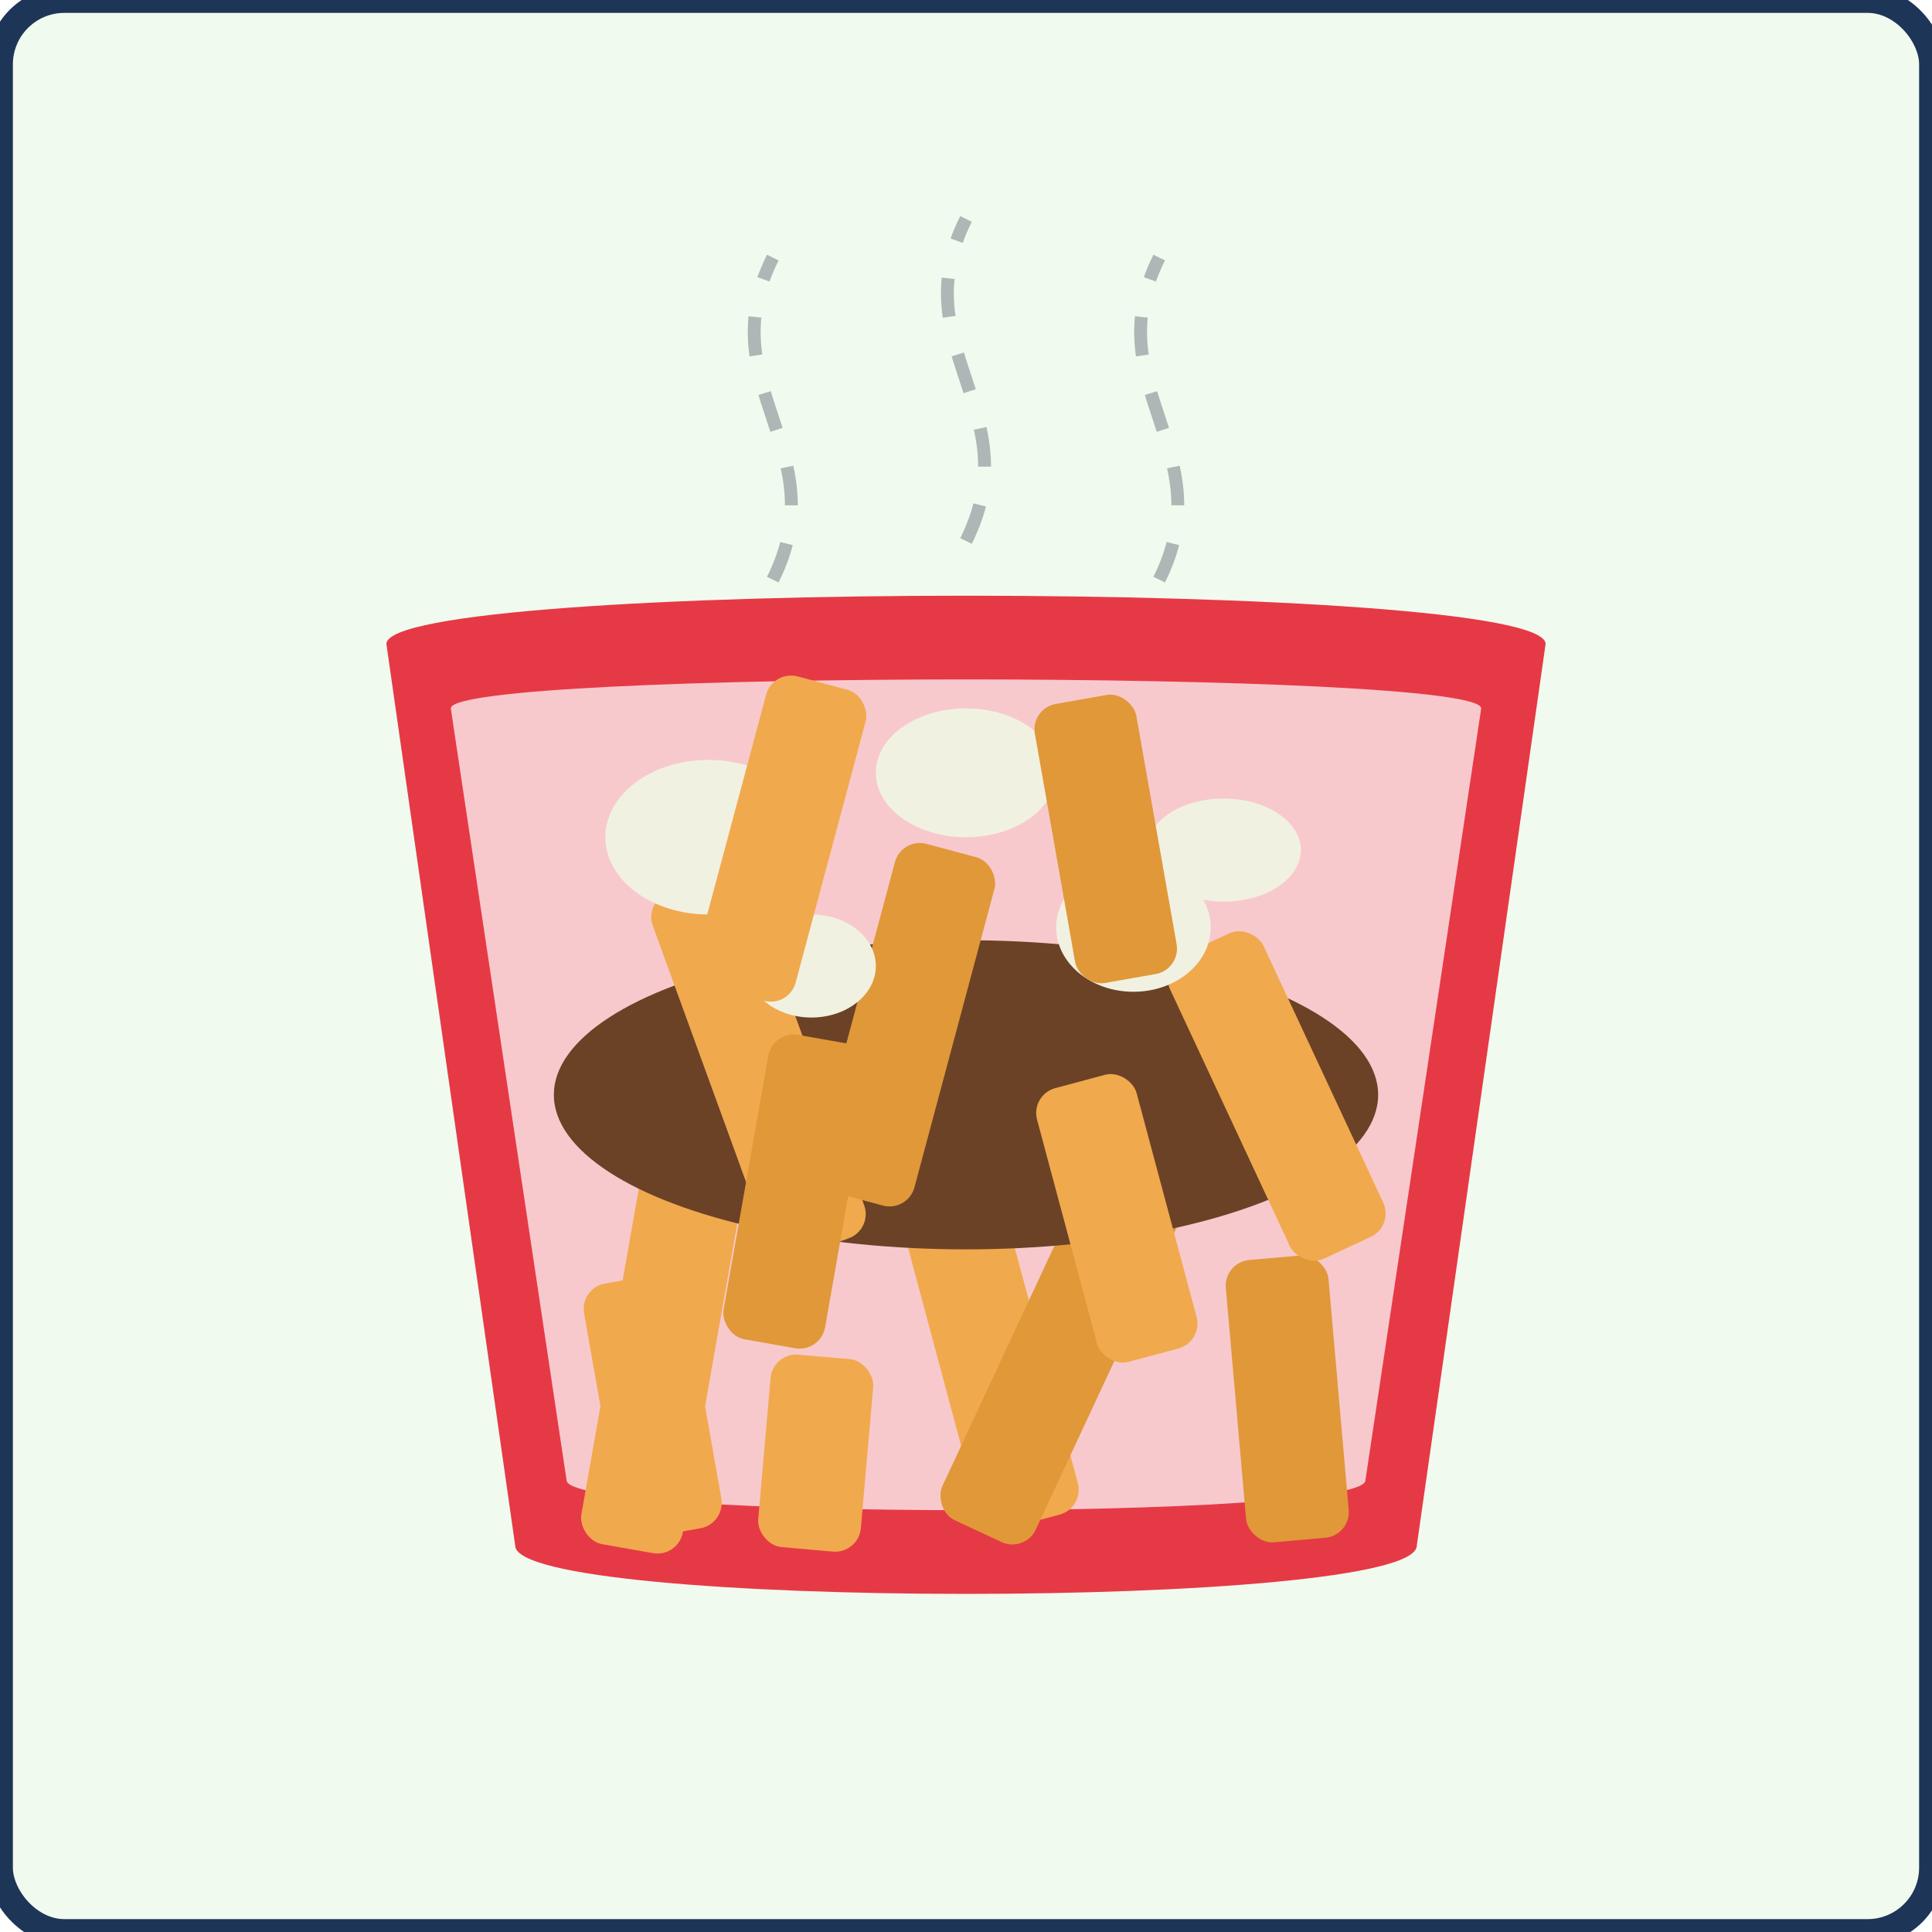
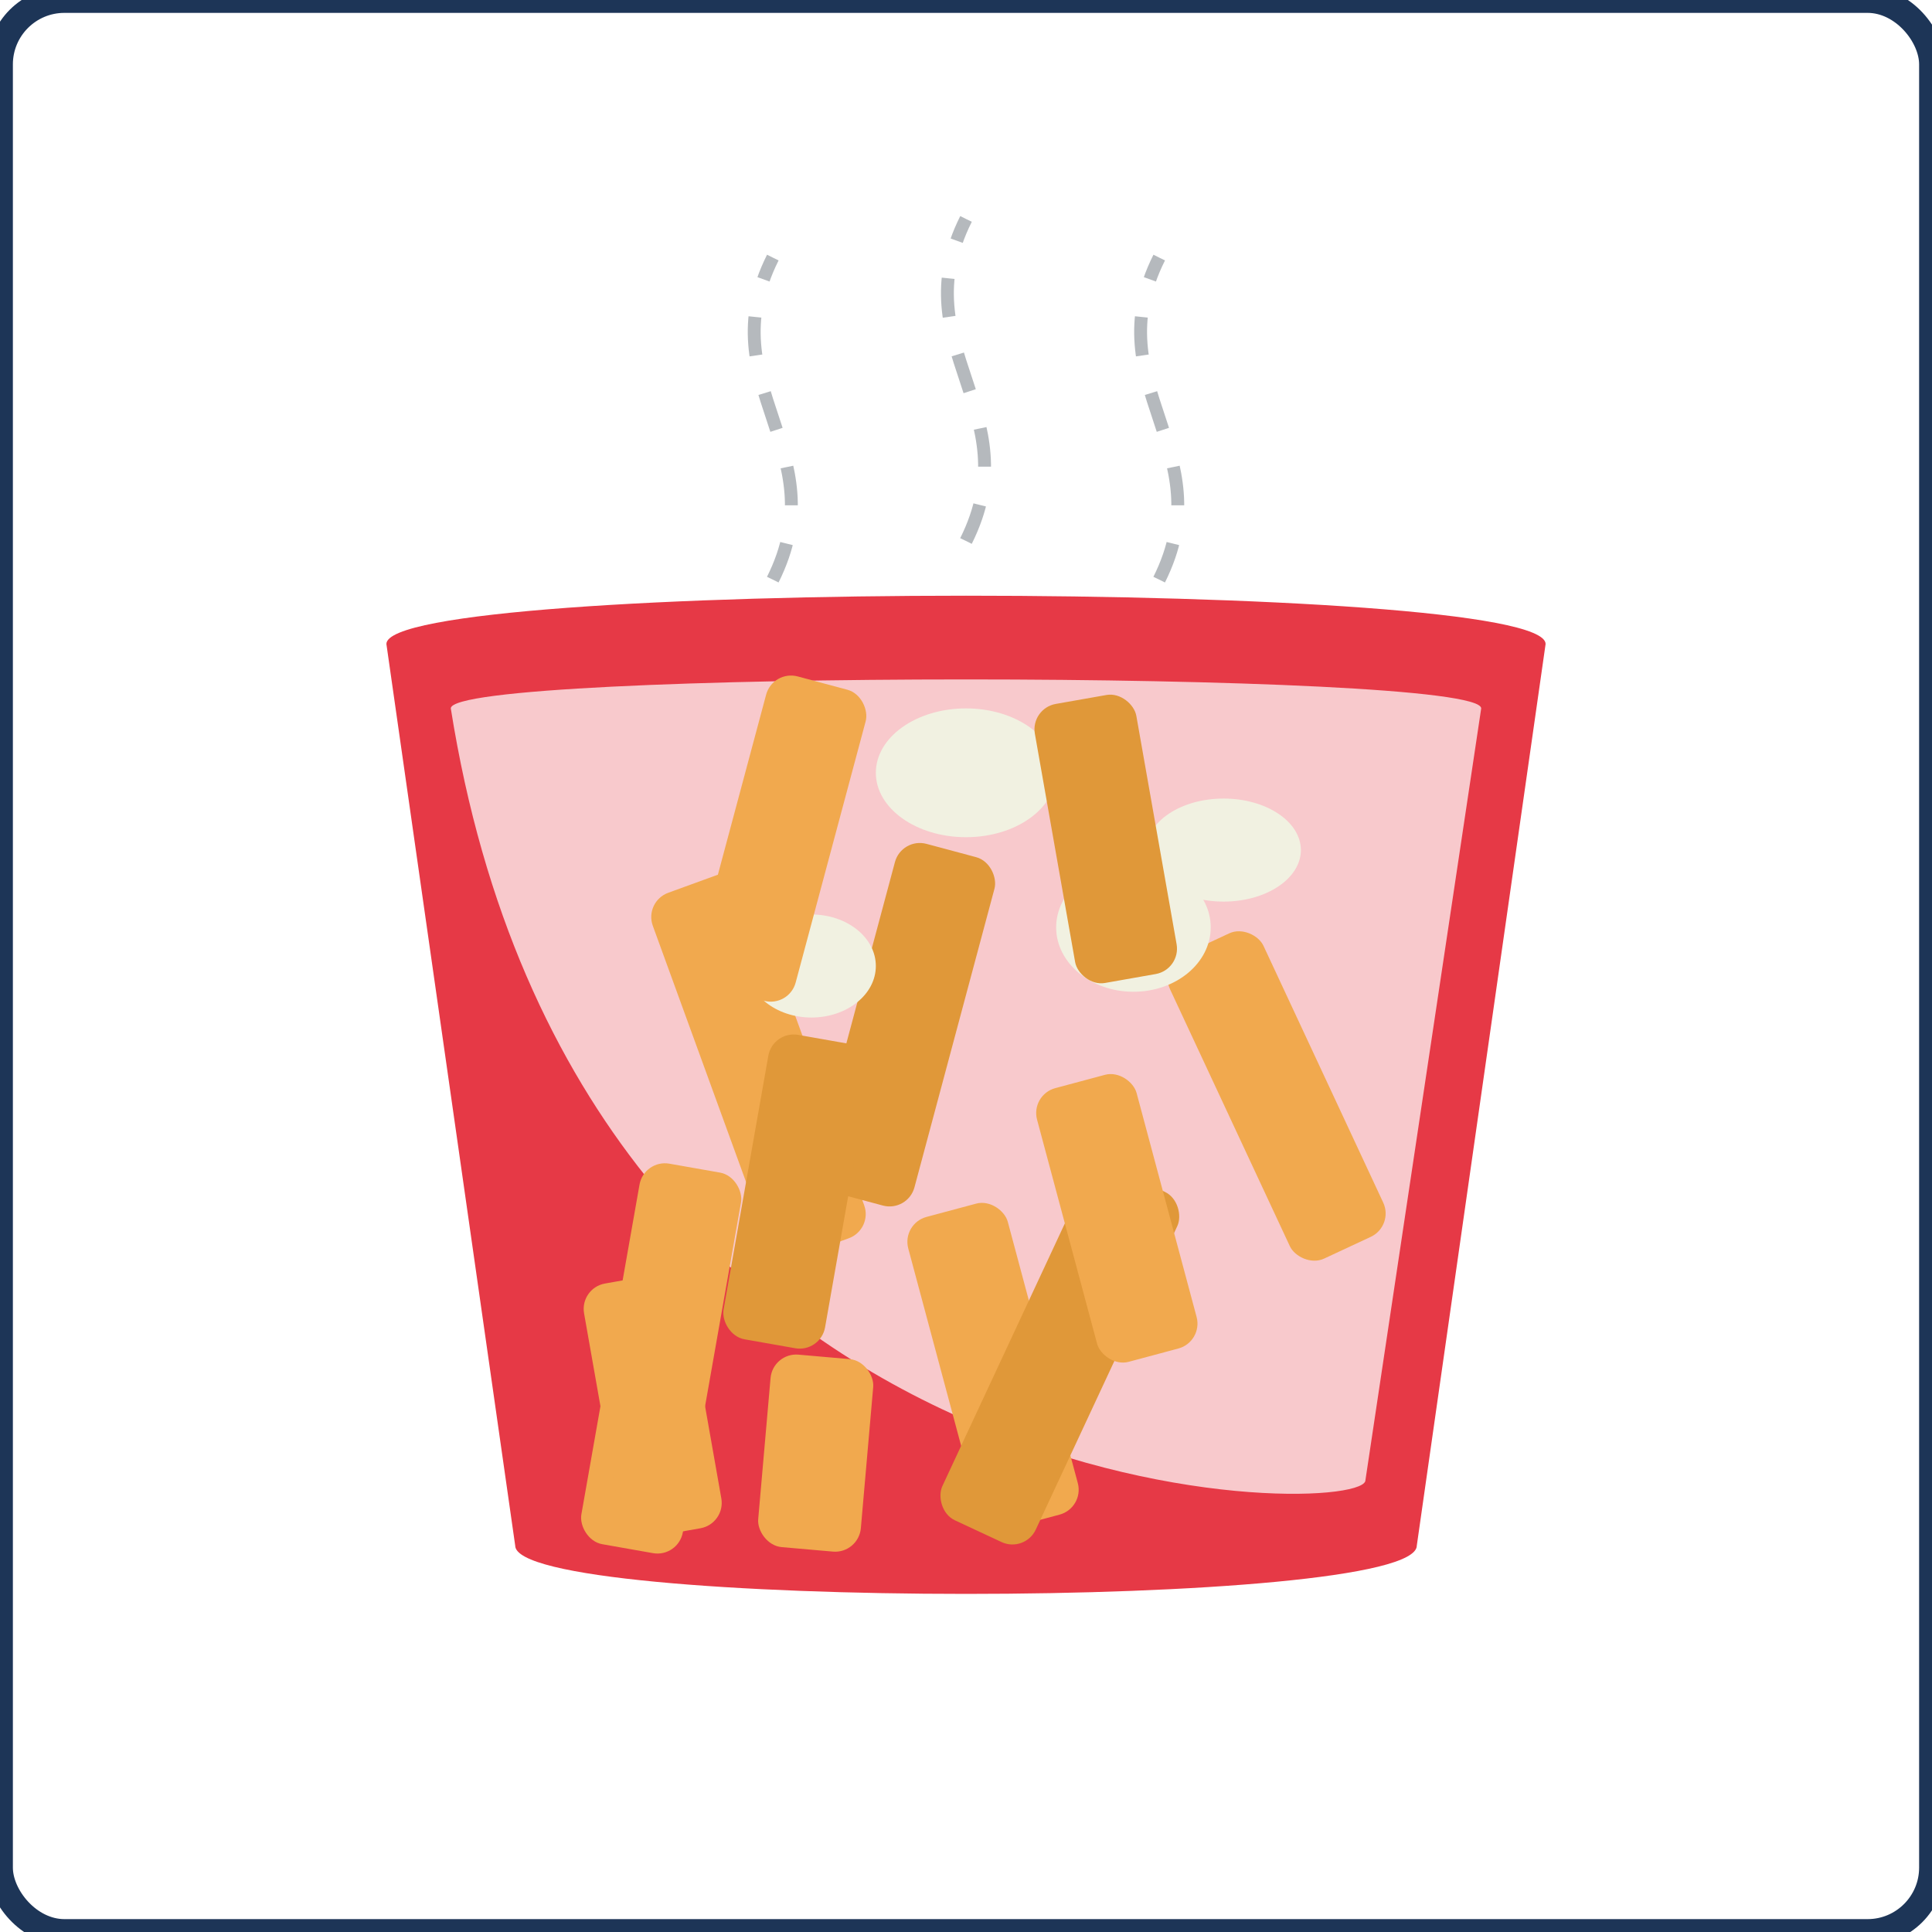
<svg xmlns="http://www.w3.org/2000/svg" width="150" height="150" viewBox="0 0 150 150">
  <defs>
    <style>
      .background {
        fill: #f1faee;
      }
      .container {
        fill: #e63946;
      }
      .container-inner {
        fill: #f8c9cc;
      }
      .fries {
        fill: #f1a94e;
      }
      .fries-dark {
        fill: #e09839;
      }
      .gravy {
        fill: #6b4226;
      }
      .curds {
        fill: #f1f1e1;
      }
      .border {
        fill: none;
        stroke: #1d3557;
        stroke-width: 2;
      }
    </style>
  </defs>
-   <rect class="background" width="150" height="150" rx="5" ry="5" />
  <rect class="border" width="150" height="150" rx="5" ry="5" />
  <path class="container" d="M30,50 L40,120 C40,125 110,125 110,120 L120,50 C120,45 30,45 30,50 Z" />
-   <path class="container-inner" d="M35,55 L44,115 C45,118 105,118 106,115 L115,55 C115,52 35,52 35,55 Z" />
+   <path class="container-inner" d="M35,55 C45,118 105,118 106,115 L115,55 C115,52 35,52 35,55 Z" />
  <rect class="fries" x="50" y="90" width="8" height="30" rx="2" ry="2" transform="rotate(10, 50, 90)" />
  <rect class="fries" x="70" y="95" width="8" height="25" rx="2" ry="2" transform="rotate(-15, 70, 95)" />
  <rect class="fries-dark" x="85" y="90" width="8" height="30" rx="2" ry="2" transform="rotate(25, 85, 90)" />
  <rect class="fries" x="45" y="100" width="8" height="20" rx="2" ry="2" transform="rotate(-10, 45, 100)" />
-   <rect class="fries-dark" x="95" y="98" width="8" height="22" rx="2" ry="2" transform="rotate(-5, 95, 98)" />
  <rect class="fries" x="60" y="105" width="8" height="15" rx="2" ry="2" transform="rotate(5, 60, 105)" />
-   <ellipse class="gravy" cx="75" cy="85" rx="32" ry="12" />
  <rect class="fries" x="50" y="70" width="8" height="30" rx="2" ry="2" transform="rotate(-20, 50, 70)" />
  <rect class="fries-dark" x="70" y="65" width="8" height="28" rx="2" ry="2" transform="rotate(15, 70, 65)" />
  <rect class="fries" x="90" y="75" width="8" height="26" rx="2" ry="2" transform="rotate(-25, 90, 75)" />
  <rect class="fries-dark" x="60" y="80" width="8" height="24" rx="2" ry="2" transform="rotate(10, 60, 80)" />
  <rect class="fries" x="80" y="85" width="8" height="22" rx="2" ry="2" transform="rotate(-15, 80, 85)" />
-   <ellipse class="curds" cx="55" cy="65" rx="8" ry="6" />
  <ellipse class="curds" cx="75" cy="60" rx="7" ry="5" />
  <ellipse class="curds" cx="95" cy="66" rx="6" ry="4" />
  <ellipse class="curds" cx="63" cy="75" rx="5" ry="4" />
  <ellipse class="curds" cx="88" cy="72" rx="6" ry="5" />
  <rect class="fries" x="60" y="52" width="8" height="25" rx="2" ry="2" transform="rotate(15, 60, 52)" />
  <rect class="fries-dark" x="80" y="55" width="8" height="22" rx="2" ry="2" transform="rotate(-10, 80, 55)" />
  <path fill="none" stroke="#6c757d" stroke-width="1" stroke-dasharray="3,3" d="M60,45 C65,35 55,30 60,20" opacity="0.5" />
  <path fill="none" stroke="#6c757d" stroke-width="1" stroke-dasharray="3,3" d="M75,42 C80,32 70,27 75,17" opacity="0.5" />
  <path fill="none" stroke="#6c757d" stroke-width="1" stroke-dasharray="3,3" d="M90,45 C95,35 85,30 90,20" opacity="0.5" />
</svg>